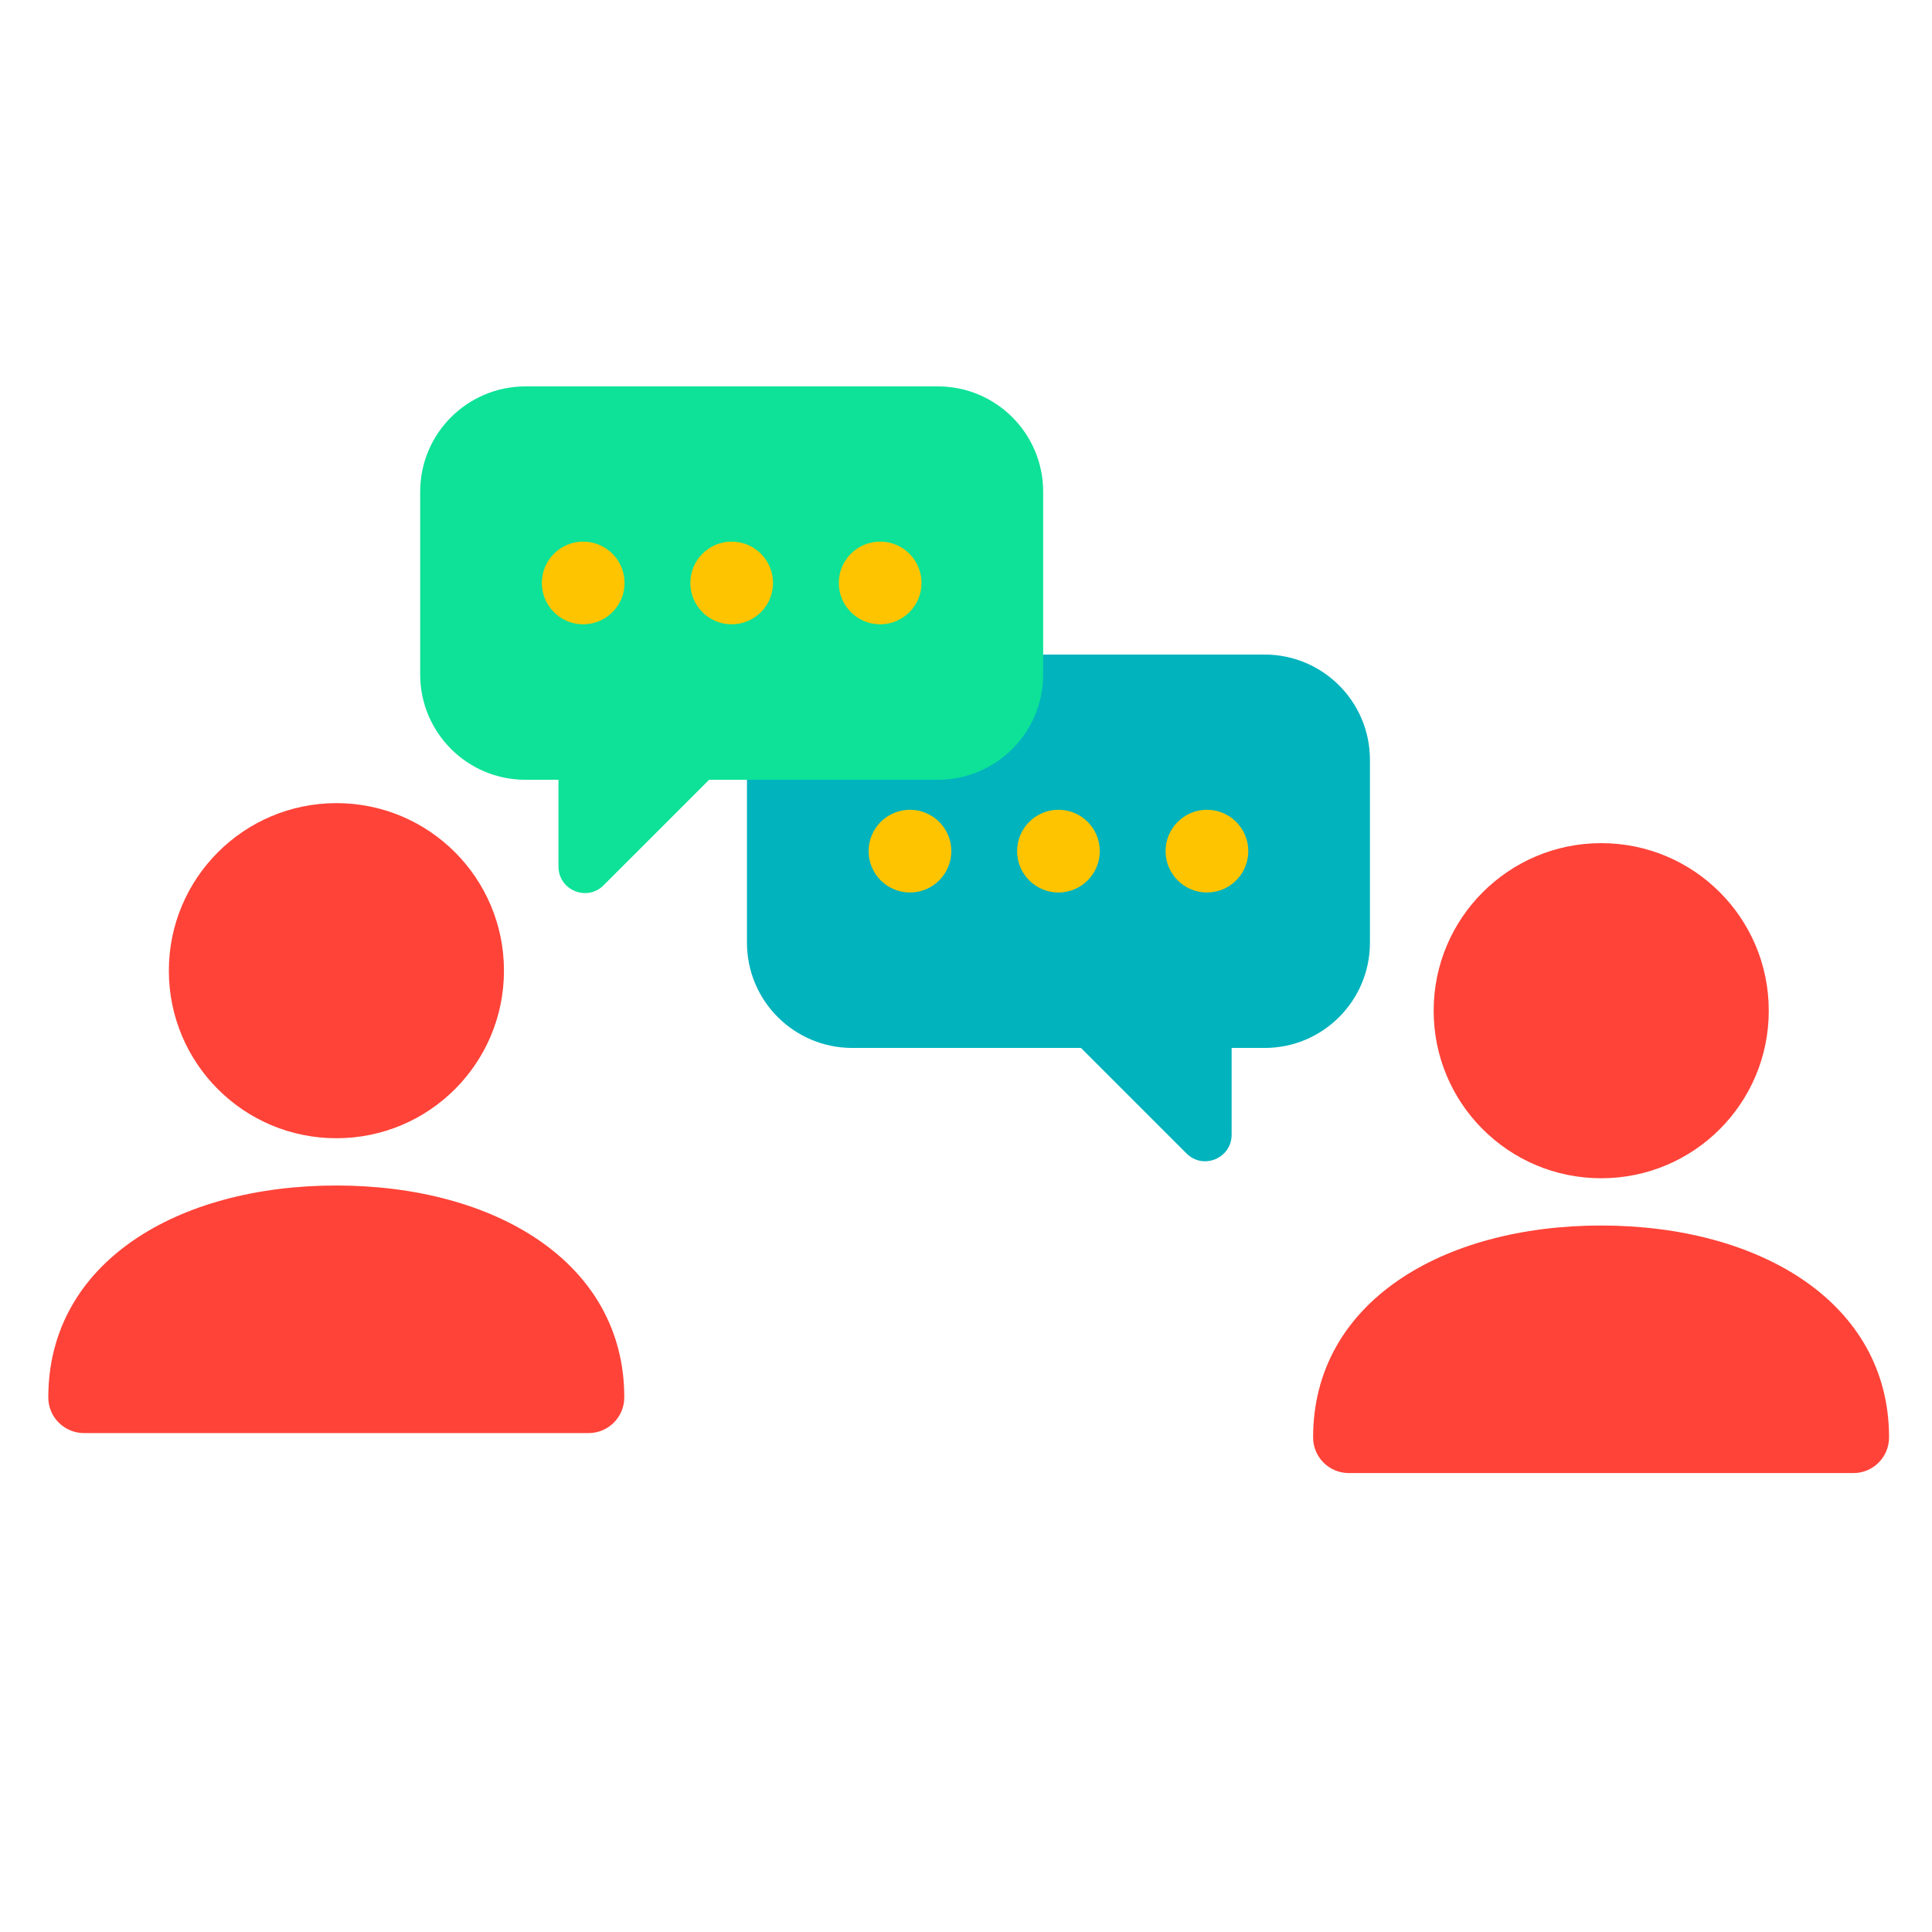
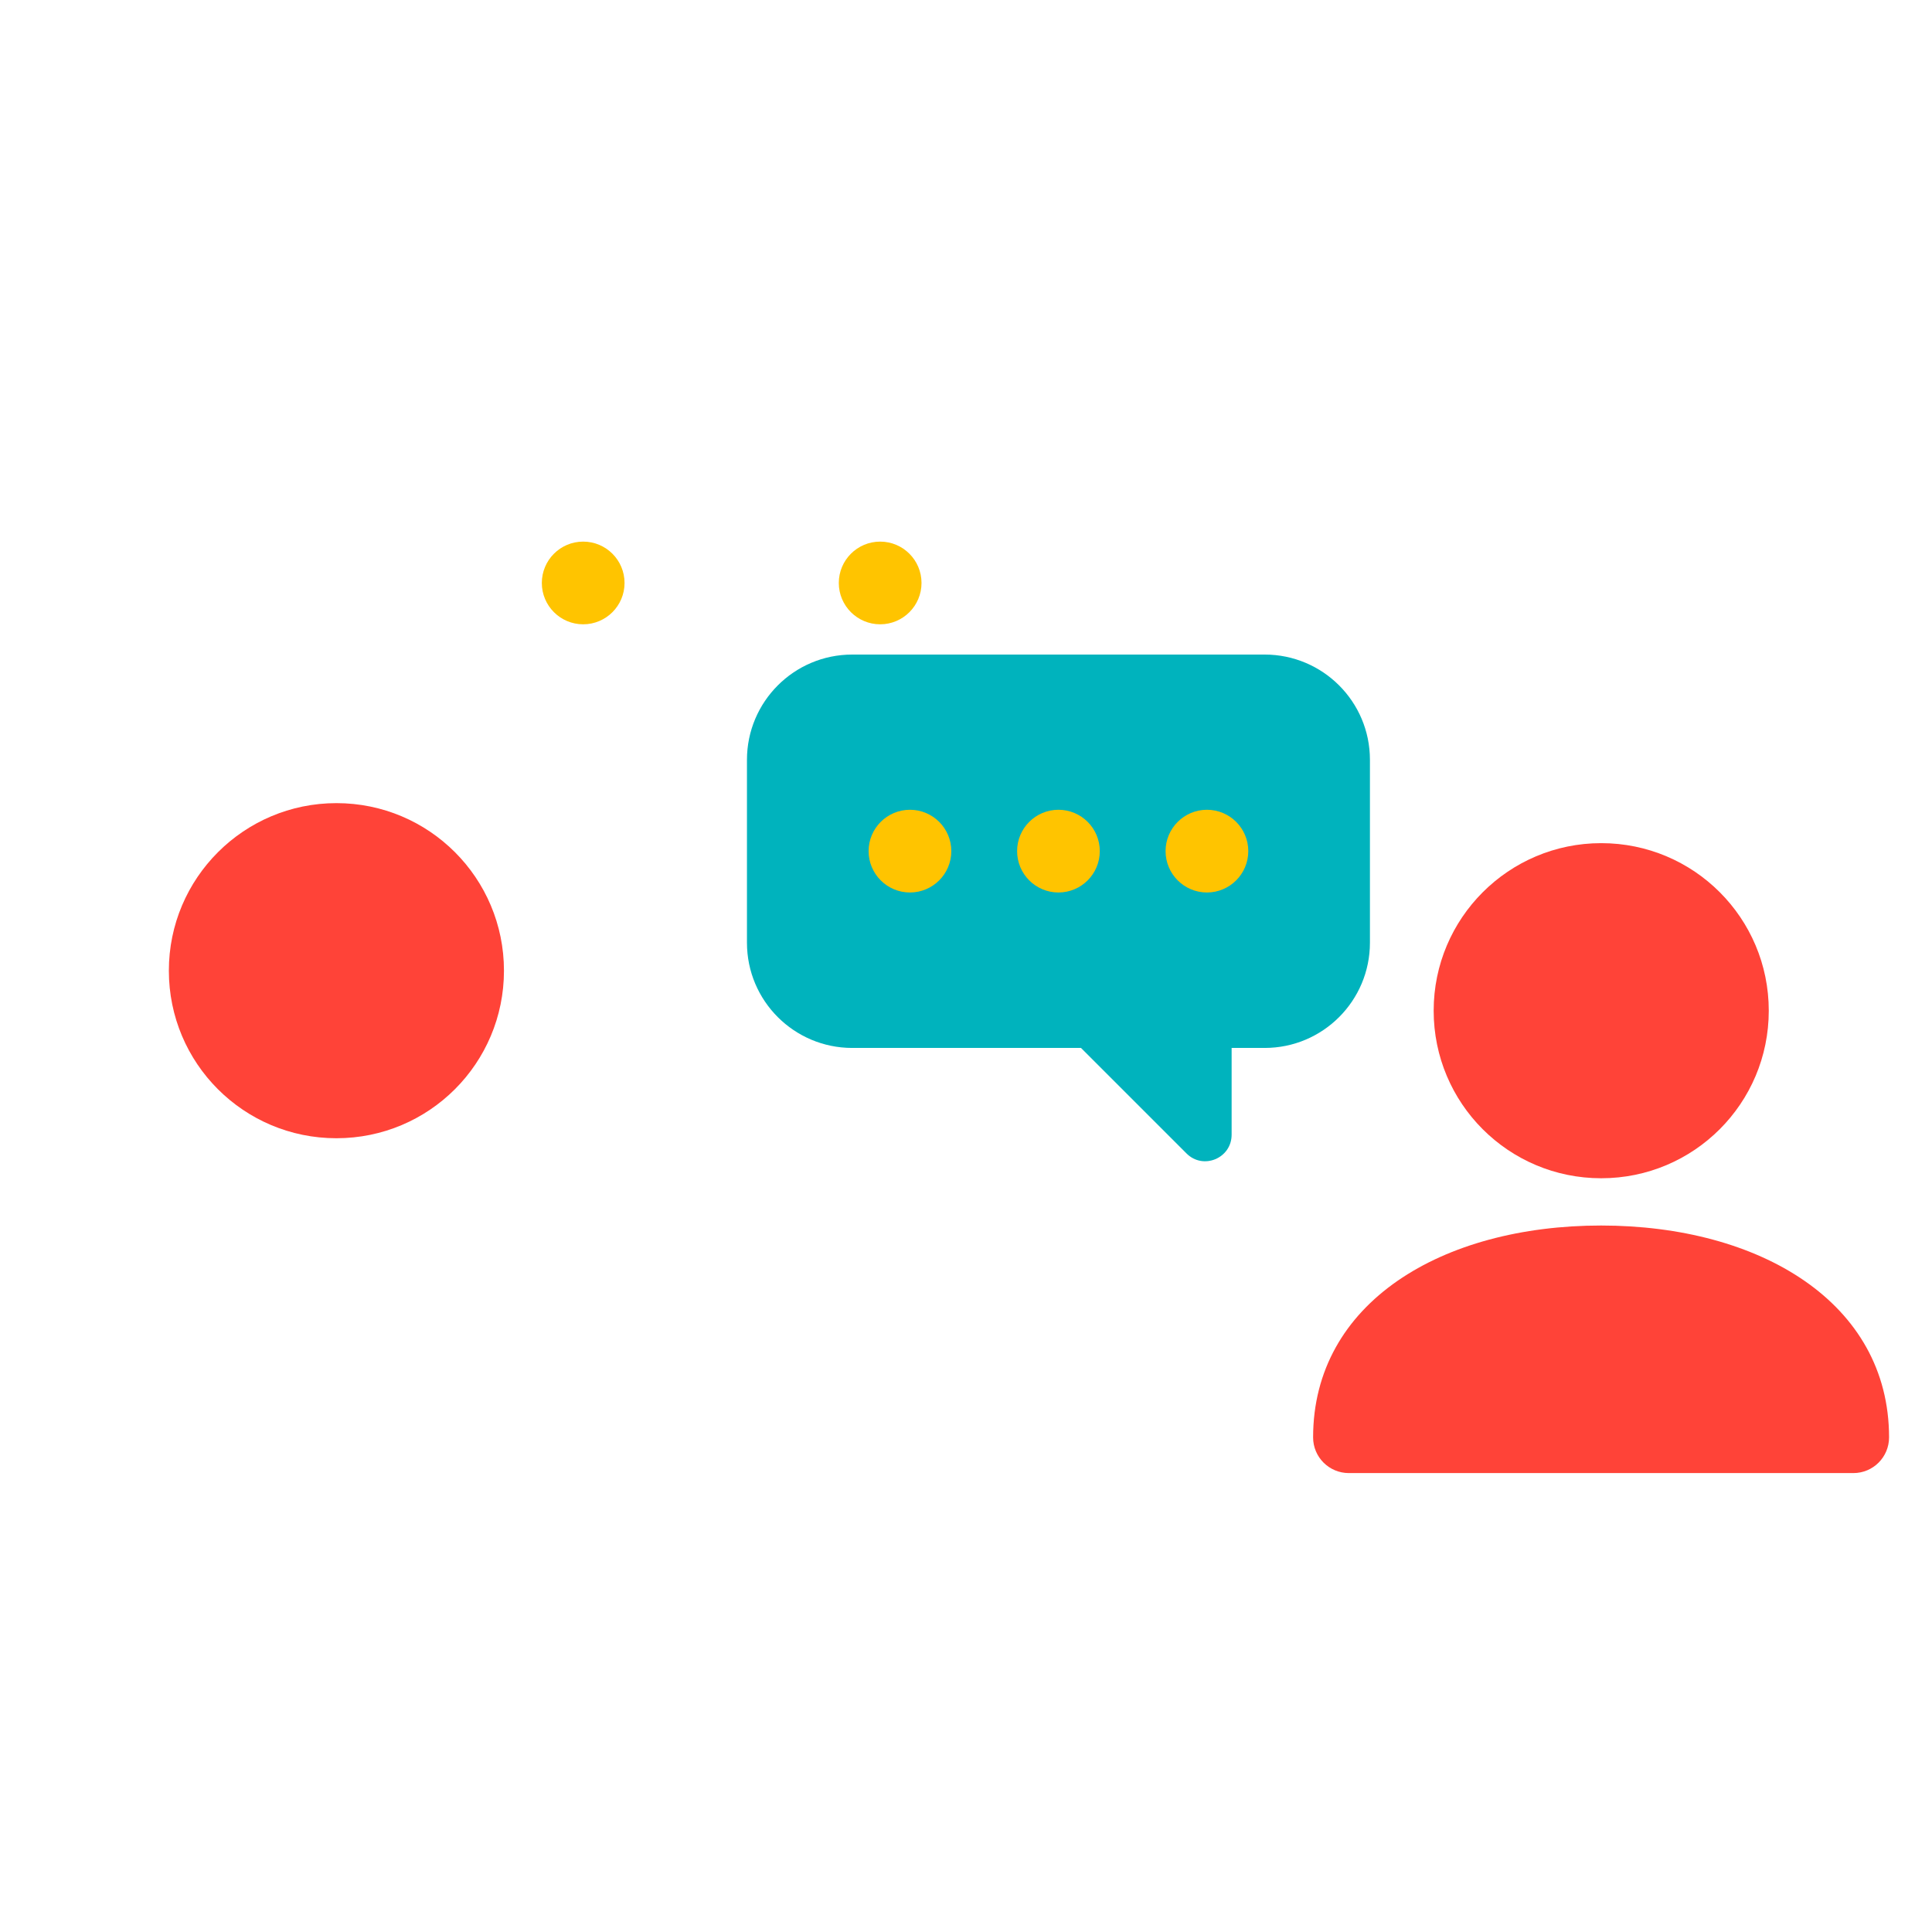
<svg xmlns="http://www.w3.org/2000/svg" width="80" height="80" viewBox="0 0 80 80" fill="none">
  <path d="M35.289 27.104H52.367C54.769 27.104 56.726 29.05 56.726 31.463V39.035C56.726 41.436 54.78 43.393 52.367 43.393H50.999V46.985C50.999 47.963 49.821 48.452 49.132 47.763L44.762 43.393H35.289C32.887 43.393 30.93 41.447 30.93 39.035V31.463C30.93 29.061 32.876 27.104 35.289 27.104Z" fill="#00B3BD" />
-   <path d="M38.836 16H21.758C19.356 16 17.399 17.946 17.399 20.358V27.93C17.399 30.332 19.345 32.289 21.758 32.289H23.125V35.88C23.125 36.859 24.304 37.348 24.993 36.658L29.363 32.289H38.836C41.238 32.289 43.195 30.343 43.195 27.93V20.358C43.195 17.957 41.249 16 38.836 16Z" fill="#0DE298" />
  <path d="M24.148 25.851C25.094 25.851 25.861 25.084 25.861 24.139C25.861 23.193 25.094 22.427 24.148 22.427C23.203 22.427 22.436 23.193 22.436 24.139C22.436 25.084 23.203 25.851 24.148 25.851Z" fill="#FFC400" />
-   <path d="M30.297 25.851C31.243 25.851 32.009 25.084 32.009 24.139C32.009 23.193 31.243 22.427 30.297 22.427C29.351 22.427 28.585 23.193 28.585 24.139C28.585 25.084 29.351 25.851 30.297 25.851Z" fill="#FFC400" />
  <path d="M36.446 25.851C37.391 25.851 38.158 25.084 38.158 24.139C38.158 23.193 37.391 22.427 36.446 22.427C35.5 22.427 34.733 23.193 34.733 24.139C34.733 25.084 35.5 25.851 36.446 25.851Z" fill="#FFC400" />
  <path d="M49.977 36.956C50.922 36.956 51.689 36.189 51.689 35.243C51.689 34.298 50.922 33.531 49.977 33.531C49.031 33.531 48.264 34.298 48.264 35.243C48.264 36.189 49.031 36.956 49.977 36.956Z" fill="#FFC400" />
  <path d="M43.828 36.956C44.774 36.956 45.54 36.189 45.54 35.243C45.54 34.298 44.774 33.531 43.828 33.531C42.882 33.531 42.116 34.298 42.116 35.243C42.116 36.189 42.882 36.956 43.828 36.956Z" fill="#FFC400" />
  <path d="M37.679 36.956C38.625 36.956 39.392 36.189 39.392 35.243C39.392 34.298 38.625 33.531 37.679 33.531C36.734 33.531 35.967 34.298 35.967 35.243C35.967 36.189 36.734 36.956 37.679 36.956Z" fill="#FFC400" />
-   <path d="M13.93 49.089C7.337 49.089 2 52.28 2 57.862C2 58.685 2.667 59.341 3.479 59.341H24.371C25.194 59.341 25.85 58.673 25.85 57.862C25.85 52.28 20.502 49.089 13.919 49.089H13.93Z" fill="#FF4338" />
  <path d="M13.93 33.256C10.105 33.256 6.992 36.358 6.992 40.194C6.992 44.03 10.094 47.132 13.93 47.132C17.766 47.132 20.868 44.03 20.868 40.194C20.868 36.358 17.766 33.256 13.93 33.256Z" fill="#FF4338" />
  <path d="M66.303 50.746C59.71 50.746 54.373 53.937 54.373 59.519C54.373 60.341 55.04 60.997 55.852 60.997H76.744C77.566 60.997 78.222 60.33 78.222 59.519C78.222 53.937 72.874 50.746 66.292 50.746H66.303Z" fill="#FF4338" />
  <path d="M66.303 34.913C62.478 34.913 59.365 38.015 59.365 41.851C59.365 45.687 62.467 48.789 66.303 48.789C70.139 48.789 73.241 45.687 73.241 41.851C73.241 38.015 70.139 34.913 66.303 34.913Z" fill="#FF4338" />
</svg>